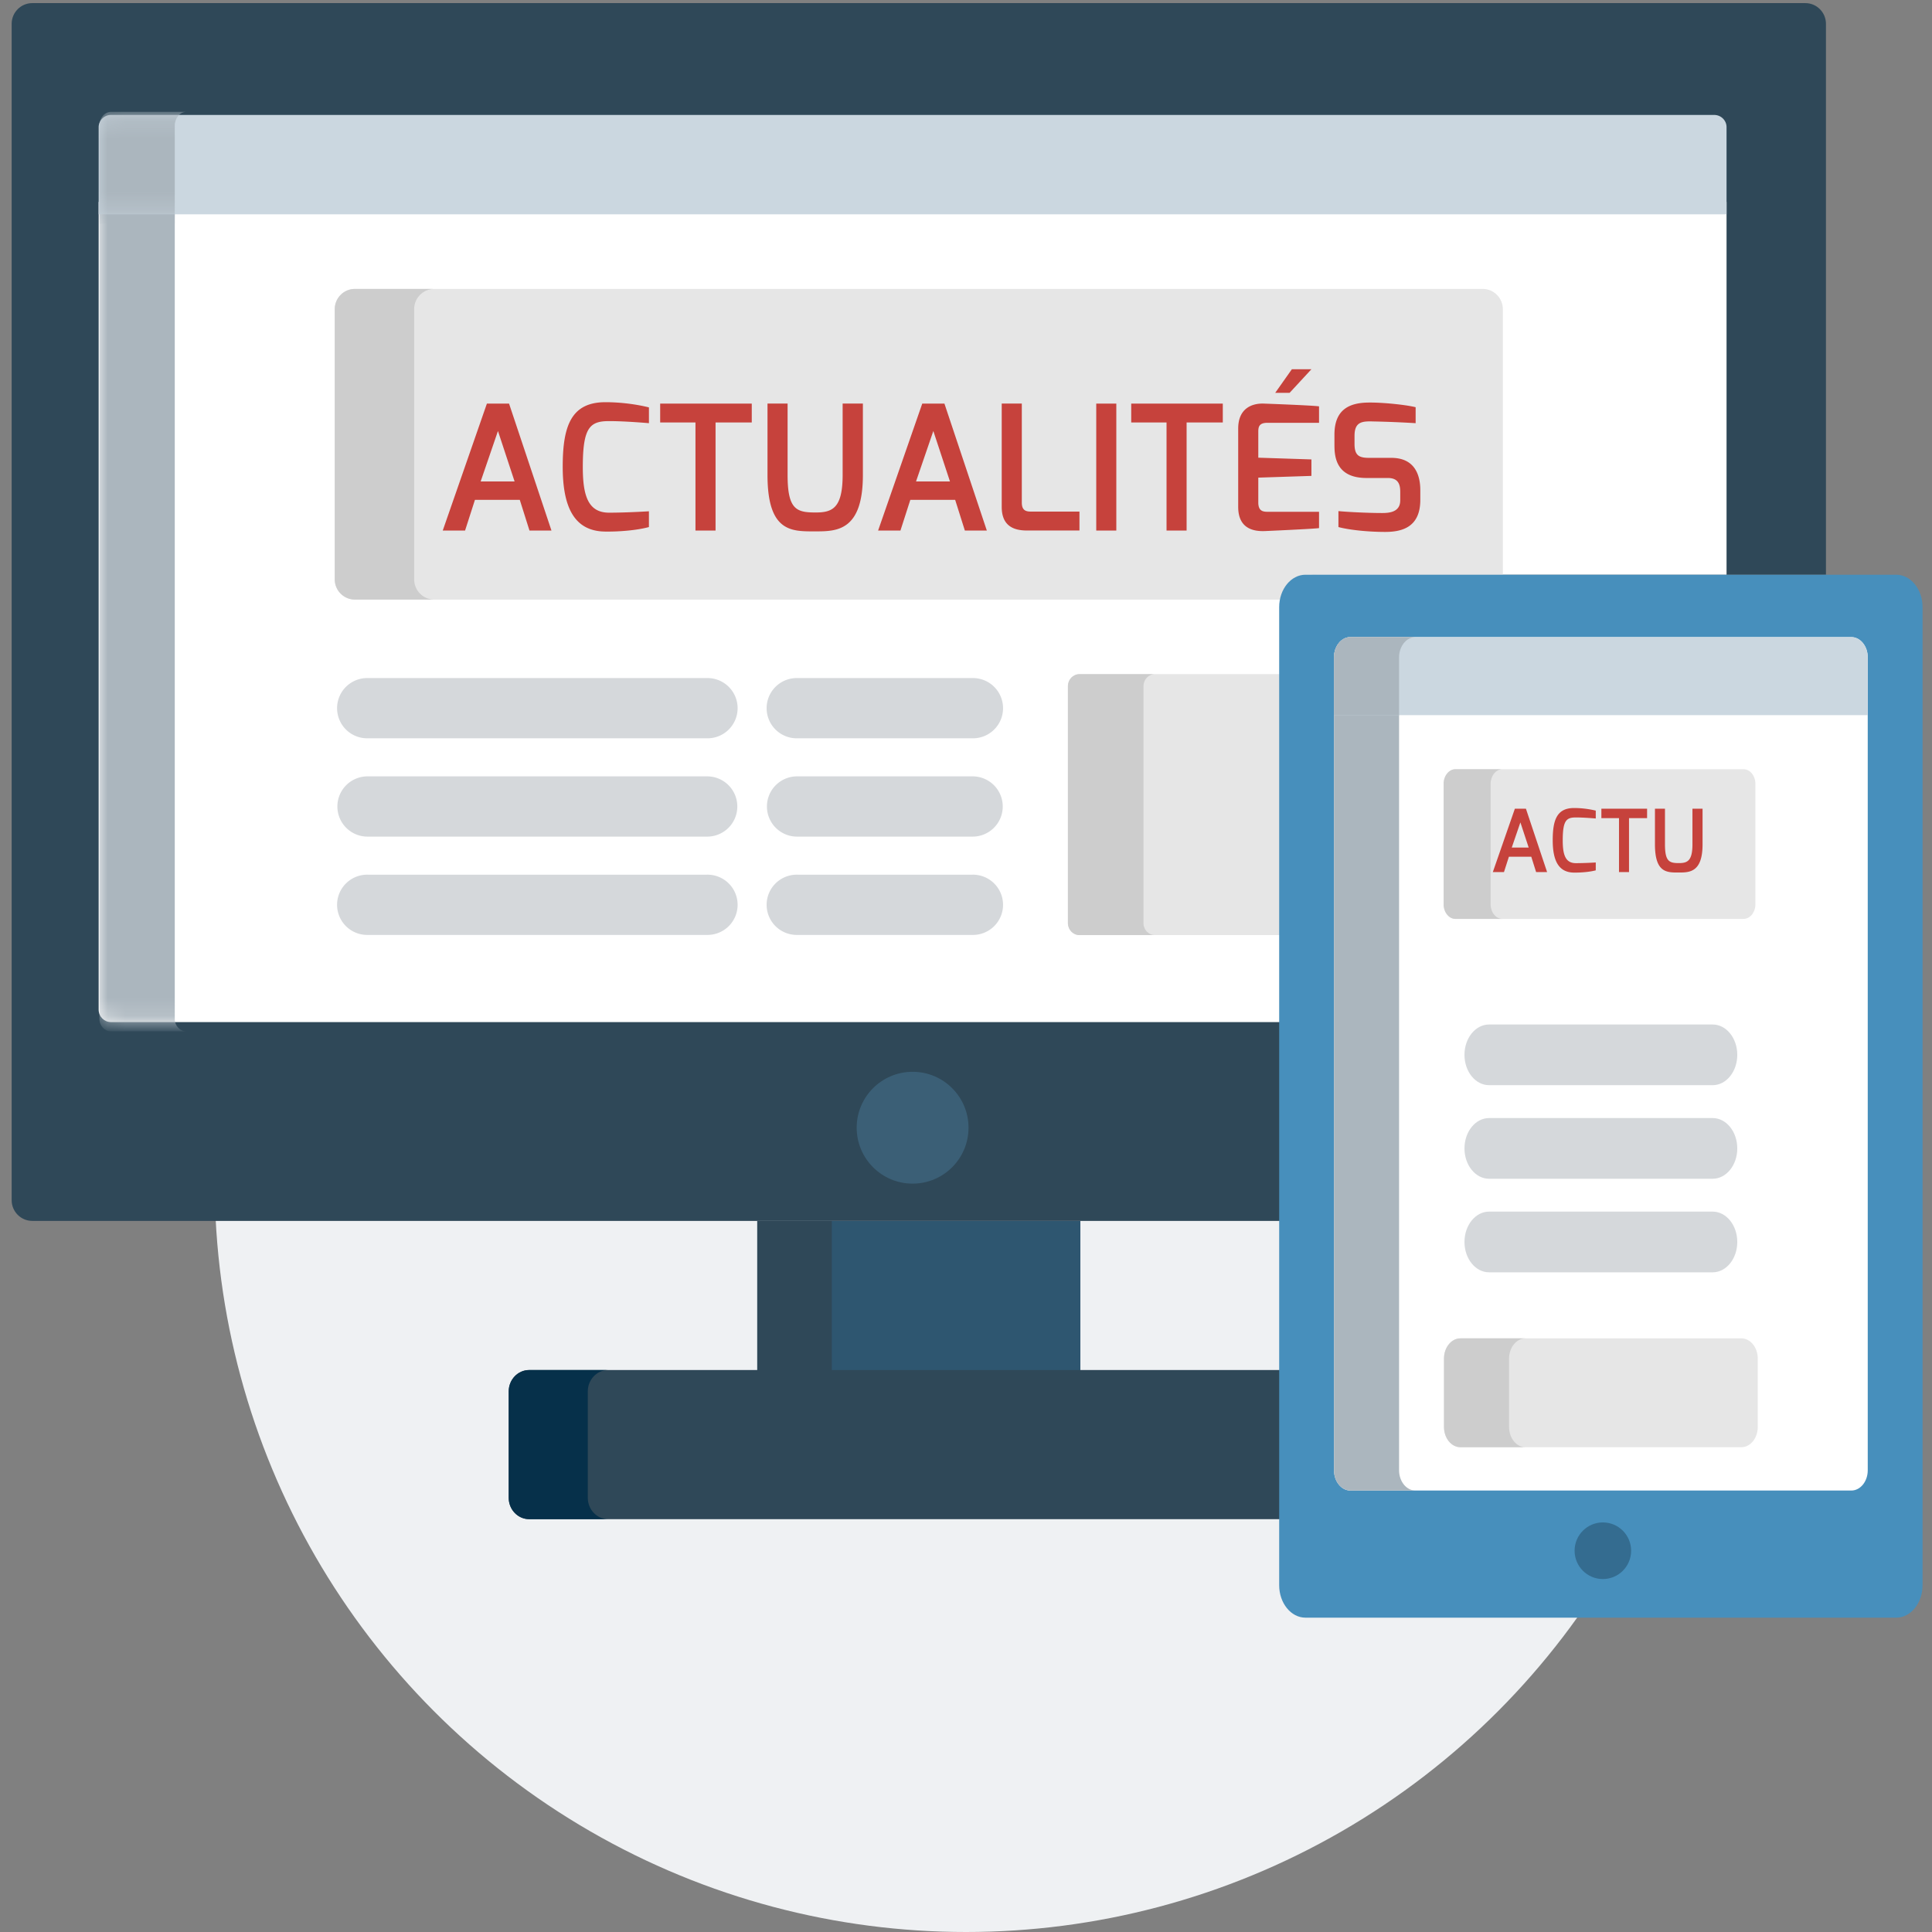
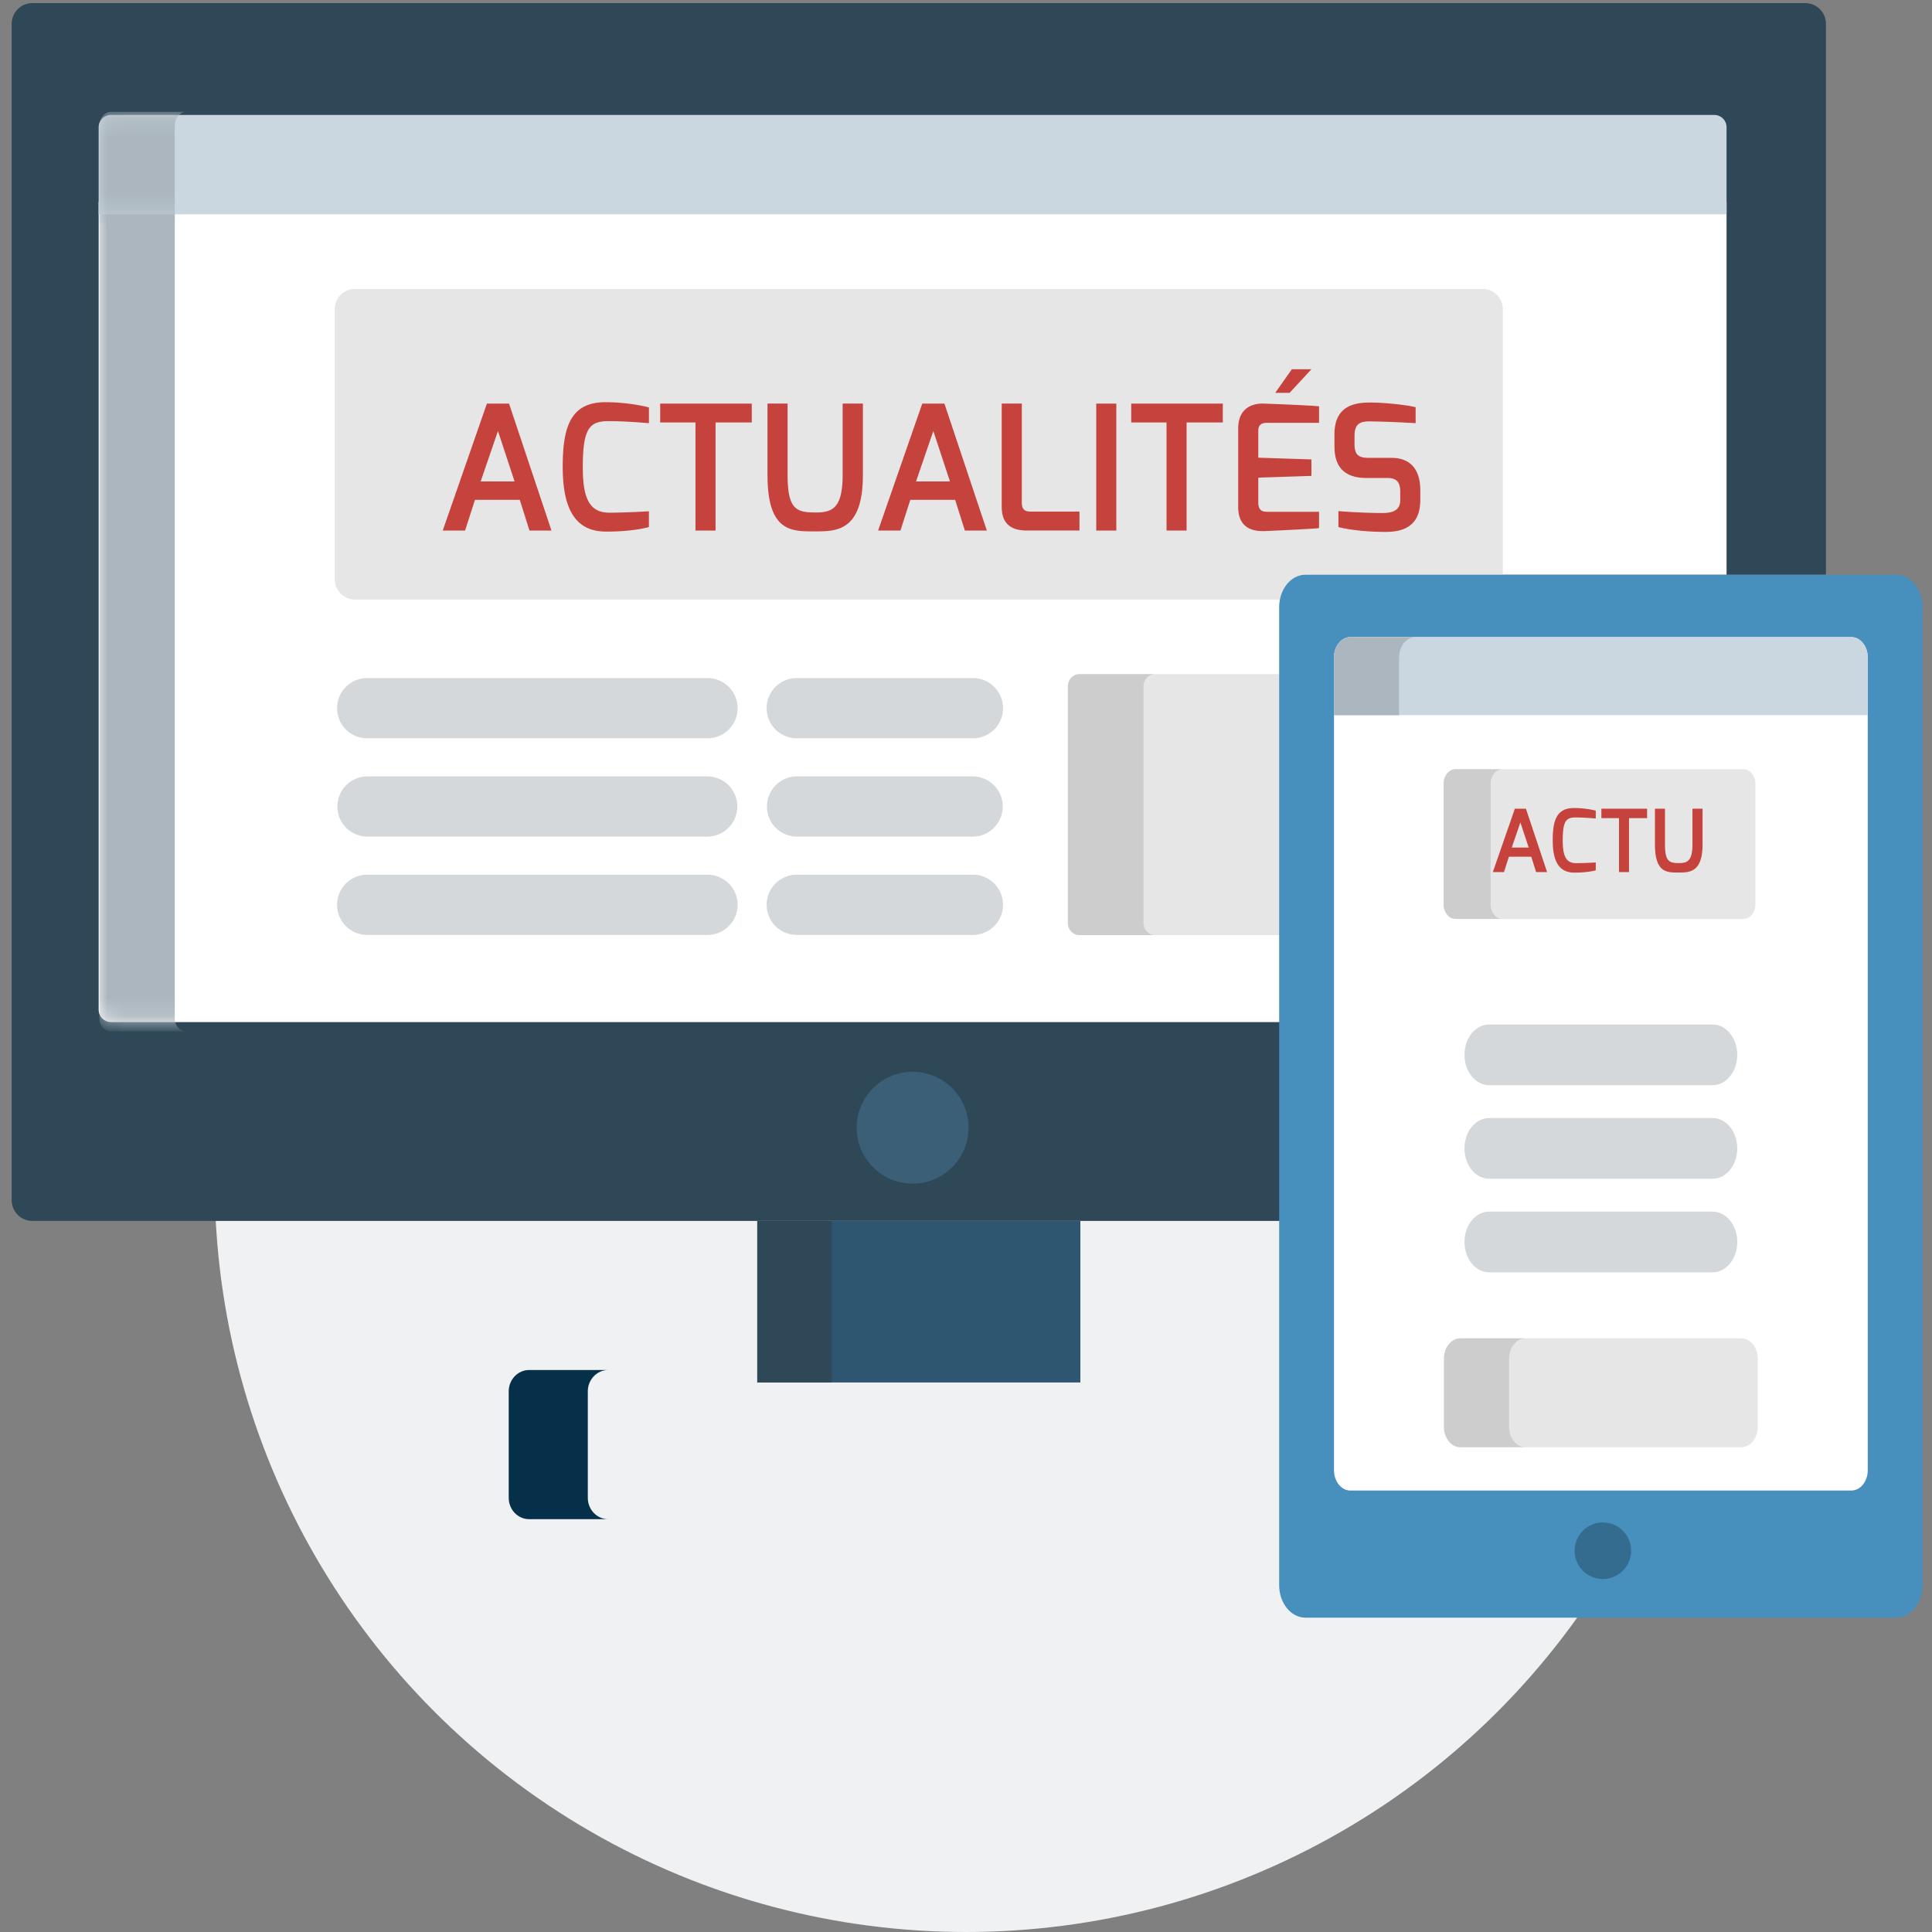
<svg xmlns="http://www.w3.org/2000/svg" xmlns:xlink="http://www.w3.org/1999/xlink" width="108" height="108" viewBox="0 0 108 108">
  <rect x="0" y="0" width="108" height="108" fill="#808080" stroke="none" />
  <defs>
    <path id="a" d="M100.27 0H1.15C.516 0 0 .52 0 1.156V66.92c0 .636.517 1.155 1.15 1.155h70.237v-34.6c0-.874.725-1.522 1.594-1.522h28.439V1.156c0-.636-.517-1.156-1.15-1.156z" />
    <path id="b" d="M0 45.155c0 .38.31.692.687.692h65.416v-23.72c0-.873.802-1.287 1.669-1.287H91V0H0v45.155z" />
    <path id="d" d="M90.313.174H.687A.686.686 0 0 0 0 .854V5.73h91V.854c0-.374-.31-.68-.687-.68z" />
  </defs>
  <g fill="none" fill-rule="evenodd">
    <circle cx="54" cy="66" r="42" fill="#EFF1F3" fill-rule="nonzero" />
    <g>
      <path fill="#2E5670" fill-rule="nonzero" d="M42.332 68.25h18.061v9.031H42.332z" />
      <path fill="#2F4858" fill-rule="nonzero" d="M42.332 68.25H46.5v9.031h-4.168z" />
-       <path fill="#2F4858" fill-rule="nonzero" d="M72.202 76.586H29.587c-.632 0-1.149.535-1.149 1.189v5.958c0 .654.517 1.189 1.149 1.189h42.615v-8.336z" />
      <path fill="#06304A" fill-rule="nonzero" d="M32.859 83.733v-5.958c0-.654.511-1.19 1.137-1.19h-4.421c-.625 0-1.137.536-1.137 1.19v5.958c0 .654.512 1.189 1.137 1.189h4.42c-.625 0-1.136-.535-1.136-1.19z" />
      <use fill="#2F4858" fill-rule="nonzero" transform="translate(.652 .174)" xlink:href="#a" />
      <g transform="translate(5.515 11.288)">
        <mask id="c" fill="#fff">
          <use xlink:href="#b" />
        </mask>
        <use fill="#FFF" fill-rule="nonzero" xlink:href="#b" />
        <path fill="#ABB6BE" fill-rule="nonzero" d="M4.255 45.676V.52H.043v45.155c0 .38.292.692.65.692h4.212c-.357 0-.65-.311-.65-.692z" mask="url(#c)" />
      </g>
      <circle cx="51.015" cy="63.04" r="3.126" fill="#3B5F76" fill-rule="nonzero" />
      <path fill="#E6E6E6" fill-rule="nonzero" d="M72.202 37.685h-11.84c-.365 0-.664.3-.664.667v13.254c0 .367.3.667.665.667h11.839V37.685z" />
      <path fill="#CDCDCD" fill-rule="nonzero" d="M63.922 51.606V38.352c0-.367.287-.667.639-.667h-4.224c-.352 0-.64.3-.64.667v13.254c0 .367.288.667.64.667h4.224c-.352 0-.64-.3-.64-.667z" />
      <path fill="#E6E6E6" fill-rule="nonzero" d="M73.543 32.123H84.01V17.285c0-.624-.505-1.134-1.123-1.134H19.836c-.618 0-1.123.51-1.123 1.134v15.097c0 .625.505 1.135 1.123 1.135h52.148a1.58 1.58 0 0 1 1.559-1.394z" />
      <g fill-rule="nonzero">
        <path fill="#E6E6E6" d="M98.128 50.55c0 .45-.298.817-.662.817H81.362c-.364 0-.662-.367-.662-.816v-6.735c0-.449.298-.816.662-.816h16.104c.364 0 .662.367.662.816v6.735z" />
        <path fill="#CDCDCD" d="M83.327 50.55v-6.734c0-.449.297-.816.661-.816h-2.626c-.364 0-.662.367-.662.816v6.735c0 .449.298.816.662.816h2.626c-.364 0-.661-.367-.661-.816z" />
        <path fill="#C6423C" d="M82.057 47.437h.543l-.266-.808-.277.808zm-.607.786l.706-2.032h.355l.679 2.032h-.352l-.155-.492h-.718l-.158.492h-.357zm1.92-1.022c0-.65.133-1.032.684-1.032.233 0 .485.03.696.083v.253c-.003 0-.371-.034-.637-.034-.308 0-.422.1-.422.736 0 .455.084.73.422.73.29 0 .637-.022.637-.022v.252c-.186.05-.46.075-.696.072-.512-.002-.684-.41-.684-1.038zm1.56-.708v-.302h1.466v.302h-.58v1.73h-.32v-1.73h-.566zm1.718.841v-1.143h.321v1.143c0 .556.144.6.45.6.262 0 .431-.064.431-.6v-1.143h.324v1.143c0 .897-.42.903-.756.903-.377 0-.77.022-.77-.903zm2.377.103h.543l-.266-.808-.277.808zm-.607.786l.707-2.032h.354l.68 2.032h-.353l-.155-.492h-.717l-.158.492h-.358zm1.979-.378v-1.654h.321v1.585c0 .147.091.144.172.144h.75v.303h-.839c-.205 0-.404-.067-.404-.378zm1.512.378V46.19h.322v2.032h-.322zm.56-1.73v-.302h1.466v.302h-.58v1.73h-.32v-1.73h-.566zm1.712 1.352v-1.254c0-.322.22-.406.408-.4 0 0 .773.028.886.044v.264h-.828c-.144 0-.144.08-.144.155v.403l.85.028v.263l-.85.028v.403c.003.147.091.144.172.144h.8v.26c-.1.015-.859.048-.859.048-.182.008-.435-.033-.435-.386zm.593-1.826l.266-.378h.313l-.349.378h-.23zm.948.846v-.177c0-.403.238-.511.549-.514.238-.003.612.04.75.075v.256a16.517 16.517 0 0 0-.681-.028c-.18-.006-.297.008-.297.23v.13c0 .195.083.223.241.223h.35c.385 0 .462.291.462.516v.155c0 .436-.288.514-.562.514-.269 0-.571-.03-.748-.078v-.255c.11.01.443.03.7.03.114 0 .289-.014.289-.202v-.14c0-.13-.042-.218-.2-.218h-.34c-.471 0-.513-.32-.513-.517z" />
      </g>
      <path fill="#C6423C" fill-rule="nonzero" d="M26.87 26.914h1.896l-.93-2.821-.967 2.82zm-2.12 2.743l2.468-7.096h1.238l2.371 7.096h-1.229l-.542-1.716H26.55l-.552 1.716H24.75zm6.706-3.567c0-2.269.465-3.607 2.39-3.607.813 0 1.694.107 2.43.291v.882c-.01 0-1.297-.116-2.226-.116-1.075 0-1.471.349-1.471 2.569 0 1.59.29 2.55 1.47 2.55 1.017 0 2.226-.078 2.226-.078v.882c-.648.175-1.606.262-2.429.252-1.79-.01-2.39-1.435-2.39-3.625zm5.448-2.473v-1.056h5.12v1.056H40v6.04h-1.123v-6.04h-1.974zm6 2.938V22.56h1.123v3.994c0 1.939.503 2.094 1.567 2.094.92 0 1.51-.223 1.51-2.094V22.56h1.132v3.994c0 3.131-1.47 3.15-2.642 3.15-1.316 0-2.69.078-2.69-3.15zm8.303.359h1.897l-.93-2.821-.967 2.82zm-2.12 2.743l2.468-7.096h1.239l2.37 7.096h-1.228l-.542-1.716h-2.506l-.552 1.716h-1.248zm6.91-1.318V22.56h1.123v5.535c0 .514.319.504.6.504h2.622v1.057H57.41c-.716 0-1.413-.233-1.413-1.318zm5.284 1.318v-7.096h1.122v7.096h-1.122zm1.955-6.04v-1.056h5.119v1.056h-2.023v6.04H65.21v-6.04h-1.974zm5.98 4.722v-4.382c0-1.125.764-1.416 1.423-1.396 0 0 2.7.097 3.096.155v.92h-2.893c-.503 0-.503.282-.503.544v1.405l2.97.097v.921l-2.97.097v1.406c.01.514.319.504.6.504h2.796v.911c-.348.049-3 .165-3 .165-.638.03-1.519-.116-1.519-1.347zm2.07-6.38l.93-1.318h1.093L72.09 21.96h-.803zm3.31 2.958v-.62c0-1.407.833-1.785 1.916-1.794.833-.01 2.14.135 2.623.261v.892a57.687 57.687 0 0 0-2.38-.097c-.63-.02-1.036.03-1.036.805v.456c0 .678.29.775.842.775h1.22c1.344 0 1.615 1.018 1.615 1.803v.543c0 1.522-1.006 1.794-1.964 1.794-.939 0-1.994-.107-2.613-.272v-.892c.387.04 1.548.107 2.448.107.397 0 1.007-.049 1.007-.708v-.484c0-.456-.145-.766-.697-.766h-1.19c-1.645 0-1.79-1.115-1.79-1.803z" />
-       <path fill="#CDCDCD" fill-rule="nonzero" d="M23.152 32.382V17.285a1.13 1.13 0 0 1 1.118-1.134h-4.438a1.13 1.13 0 0 0-1.119 1.134v15.097a1.13 1.13 0 0 0 1.119 1.135h4.438a1.13 1.13 0 0 1-1.118-1.135z" />
      <g transform="translate(5.515 6.252)">
        <mask id="e" fill="#fff">
          <use xlink:href="#d" />
        </mask>
        <use fill="#CBD7E0" fill-rule="nonzero" xlink:href="#d" />
        <path fill="#ABB6BE" fill-rule="nonzero" d="M4.905 0H.692c-.357 0-.65.344-.65.765v5.487h4.213V.765c0-.42.293-.765.65-.765z" mask="url(#e)" />
      </g>
      <g fill="#D5D8DB" fill-rule="nonzero">
        <path d="M39.491 41.271H20.585a1.684 1.684 0 1 1 0-3.366h18.906a1.684 1.684 0 1 1 0 3.366zM39.491 46.767H20.585a1.684 1.684 0 1 1 0-3.367h18.906a1.684 1.684 0 1 1 0 3.367zM39.491 52.262H20.585a1.684 1.684 0 1 1 0-3.366h18.906a1.684 1.684 0 1 1 0 3.366zM54.329 41.271h-9.732a1.684 1.684 0 1 1 0-3.366h9.732a1.684 1.684 0 1 1 0 3.366zM54.329 46.767h-9.732a1.684 1.684 0 1 1 0-3.367h9.732a1.684 1.684 0 1 1 0 3.367zM54.329 52.262h-9.732a1.684 1.684 0 1 1 0-3.366h9.732a1.684 1.684 0 1 1 0 3.366z" />
      </g>
      <g transform="translate(71.507 32.128)">
        <path fill="#478FBC" fill-rule="nonzero" d="M34.498 0c.807 0 1.467.814 1.467 1.81v54.68c0 .995-.66 1.81-1.467 1.81H1.467C.66 58.3 0 57.484 0 56.49V1.81C0 .813.66 0 1.467 0h33.031z" />
        <path fill="#FFF" fill-rule="nonzero" d="M3.981 51.195c-.504 0-.917-.51-.917-1.131V4.617c0-.622.413-1.131.917-1.131h28.003c.505 0 .917.509.917 1.13v45.448c0 .622-.412 1.13-.917 1.13H3.981z" />
-         <path fill="#ABB6BE" fill-rule="nonzero" d="M6.702 50.064V4.617c0-.622.413-1.131.917-1.131H3.981c-.504 0-.917.509-.917 1.13v45.448c0 .622.413 1.13.917 1.13h3.638c-.504 0-.917-.508-.917-1.13z" />
        <ellipse cx="18.094" cy="54.559" fill="#346C90" rx="1.58" ry="1.583" />
      </g>
      <g fill-rule="nonzero">
        <path fill="#CBD7E0" d="M104.408 39.977v-3.233c0-.622-.412-1.13-.917-1.13H75.488c-.504 0-.917.508-.917 1.13v3.233h29.837z" />
        <path fill="#ABB6BE" d="M79.126 35.614h-3.638c-.504 0-.917.508-.917 1.13v3.233h3.638v-3.233c0-.622.413-1.13.917-1.13z" />
        <g fill="#D5D8DB">
          <path d="M95.74 60.662h-12.5c-.76 0-1.375-.759-1.375-1.696 0-.937.616-1.696 1.375-1.696h12.5c.759 0 1.375.759 1.375 1.696 0 .937-.616 1.696-1.375 1.696zM95.74 65.893h-12.5c-.76 0-1.375-.76-1.375-1.696 0-.937.616-1.697 1.375-1.697h12.5c.759 0 1.375.76 1.375 1.697s-.616 1.696-1.375 1.696zM95.74 71.123h-12.5c-.76 0-1.375-.76-1.375-1.696 0-.937.616-1.697 1.375-1.697h12.5c.759 0 1.375.76 1.375 1.697s-.616 1.696-1.375 1.696z" />
        </g>
        <path fill="#E6E6E6" d="M98.128 50.55c0 .45-.298.817-.662.817H81.362c-.364 0-.662-.367-.662-.816v-6.735c0-.449.298-.816.662-.816h16.104c.364 0 .662.367.662.816v6.735z" />
        <path fill="#CDCDCD" d="M83.327 50.55v-6.734c0-.449.297-.816.661-.816h-2.626c-.364 0-.662.367-.662.816v6.735c0 .449.298.816.662.816h2.626c-.364 0-.661-.367-.661-.816z" />
        <path fill="#C6423C" d="M84.508 47.38h.947l-.464-1.408-.483 1.408zm-1.058 1.37l1.232-3.543h.618l1.184 3.543h-.614l-.27-.857h-1.252l-.275.857h-.623zm3.348-1.781c0-1.132.232-1.8 1.193-1.8a5.2 5.2 0 0 1 1.213.145v.44c-.005 0-.648-.058-1.112-.058-.536 0-.734.174-.734 1.283 0 .793.145 1.272.734 1.272.508 0 1.112-.038 1.112-.038v.44c-.324.087-.802.13-1.213.126-.894-.005-1.193-.716-1.193-1.81zm2.72-1.234v-.528h2.555v.528h-1.01v3.015h-.56v-3.015h-.985zm2.995 1.466v-1.994h.56v1.994c0 .968.251 1.046.783 1.046.459 0 .753-.112.753-1.046v-1.994h.565v1.994c0 1.563-.734 1.573-1.318 1.573-.657 0-1.343.039-1.343-1.573z" />
        <path fill="#E6E6E6" d="M98.26 79.77c0 .621-.413 1.13-.917 1.13H81.637c-.505 0-.917-.509-.917-1.13v-3.825c0-.622.412-1.13.917-1.13h15.706c.504 0 .917.508.917 1.13v3.825z" />
        <path fill="#CDCDCD" d="M84.358 79.77v-3.825c0-.622.413-1.13.917-1.13h-3.638c-.505 0-.917.508-.917 1.13v3.825c0 .621.412 1.13.917 1.13h3.638c-.504 0-.917-.509-.917-1.13z" />
      </g>
    </g>
  </g>
</svg>